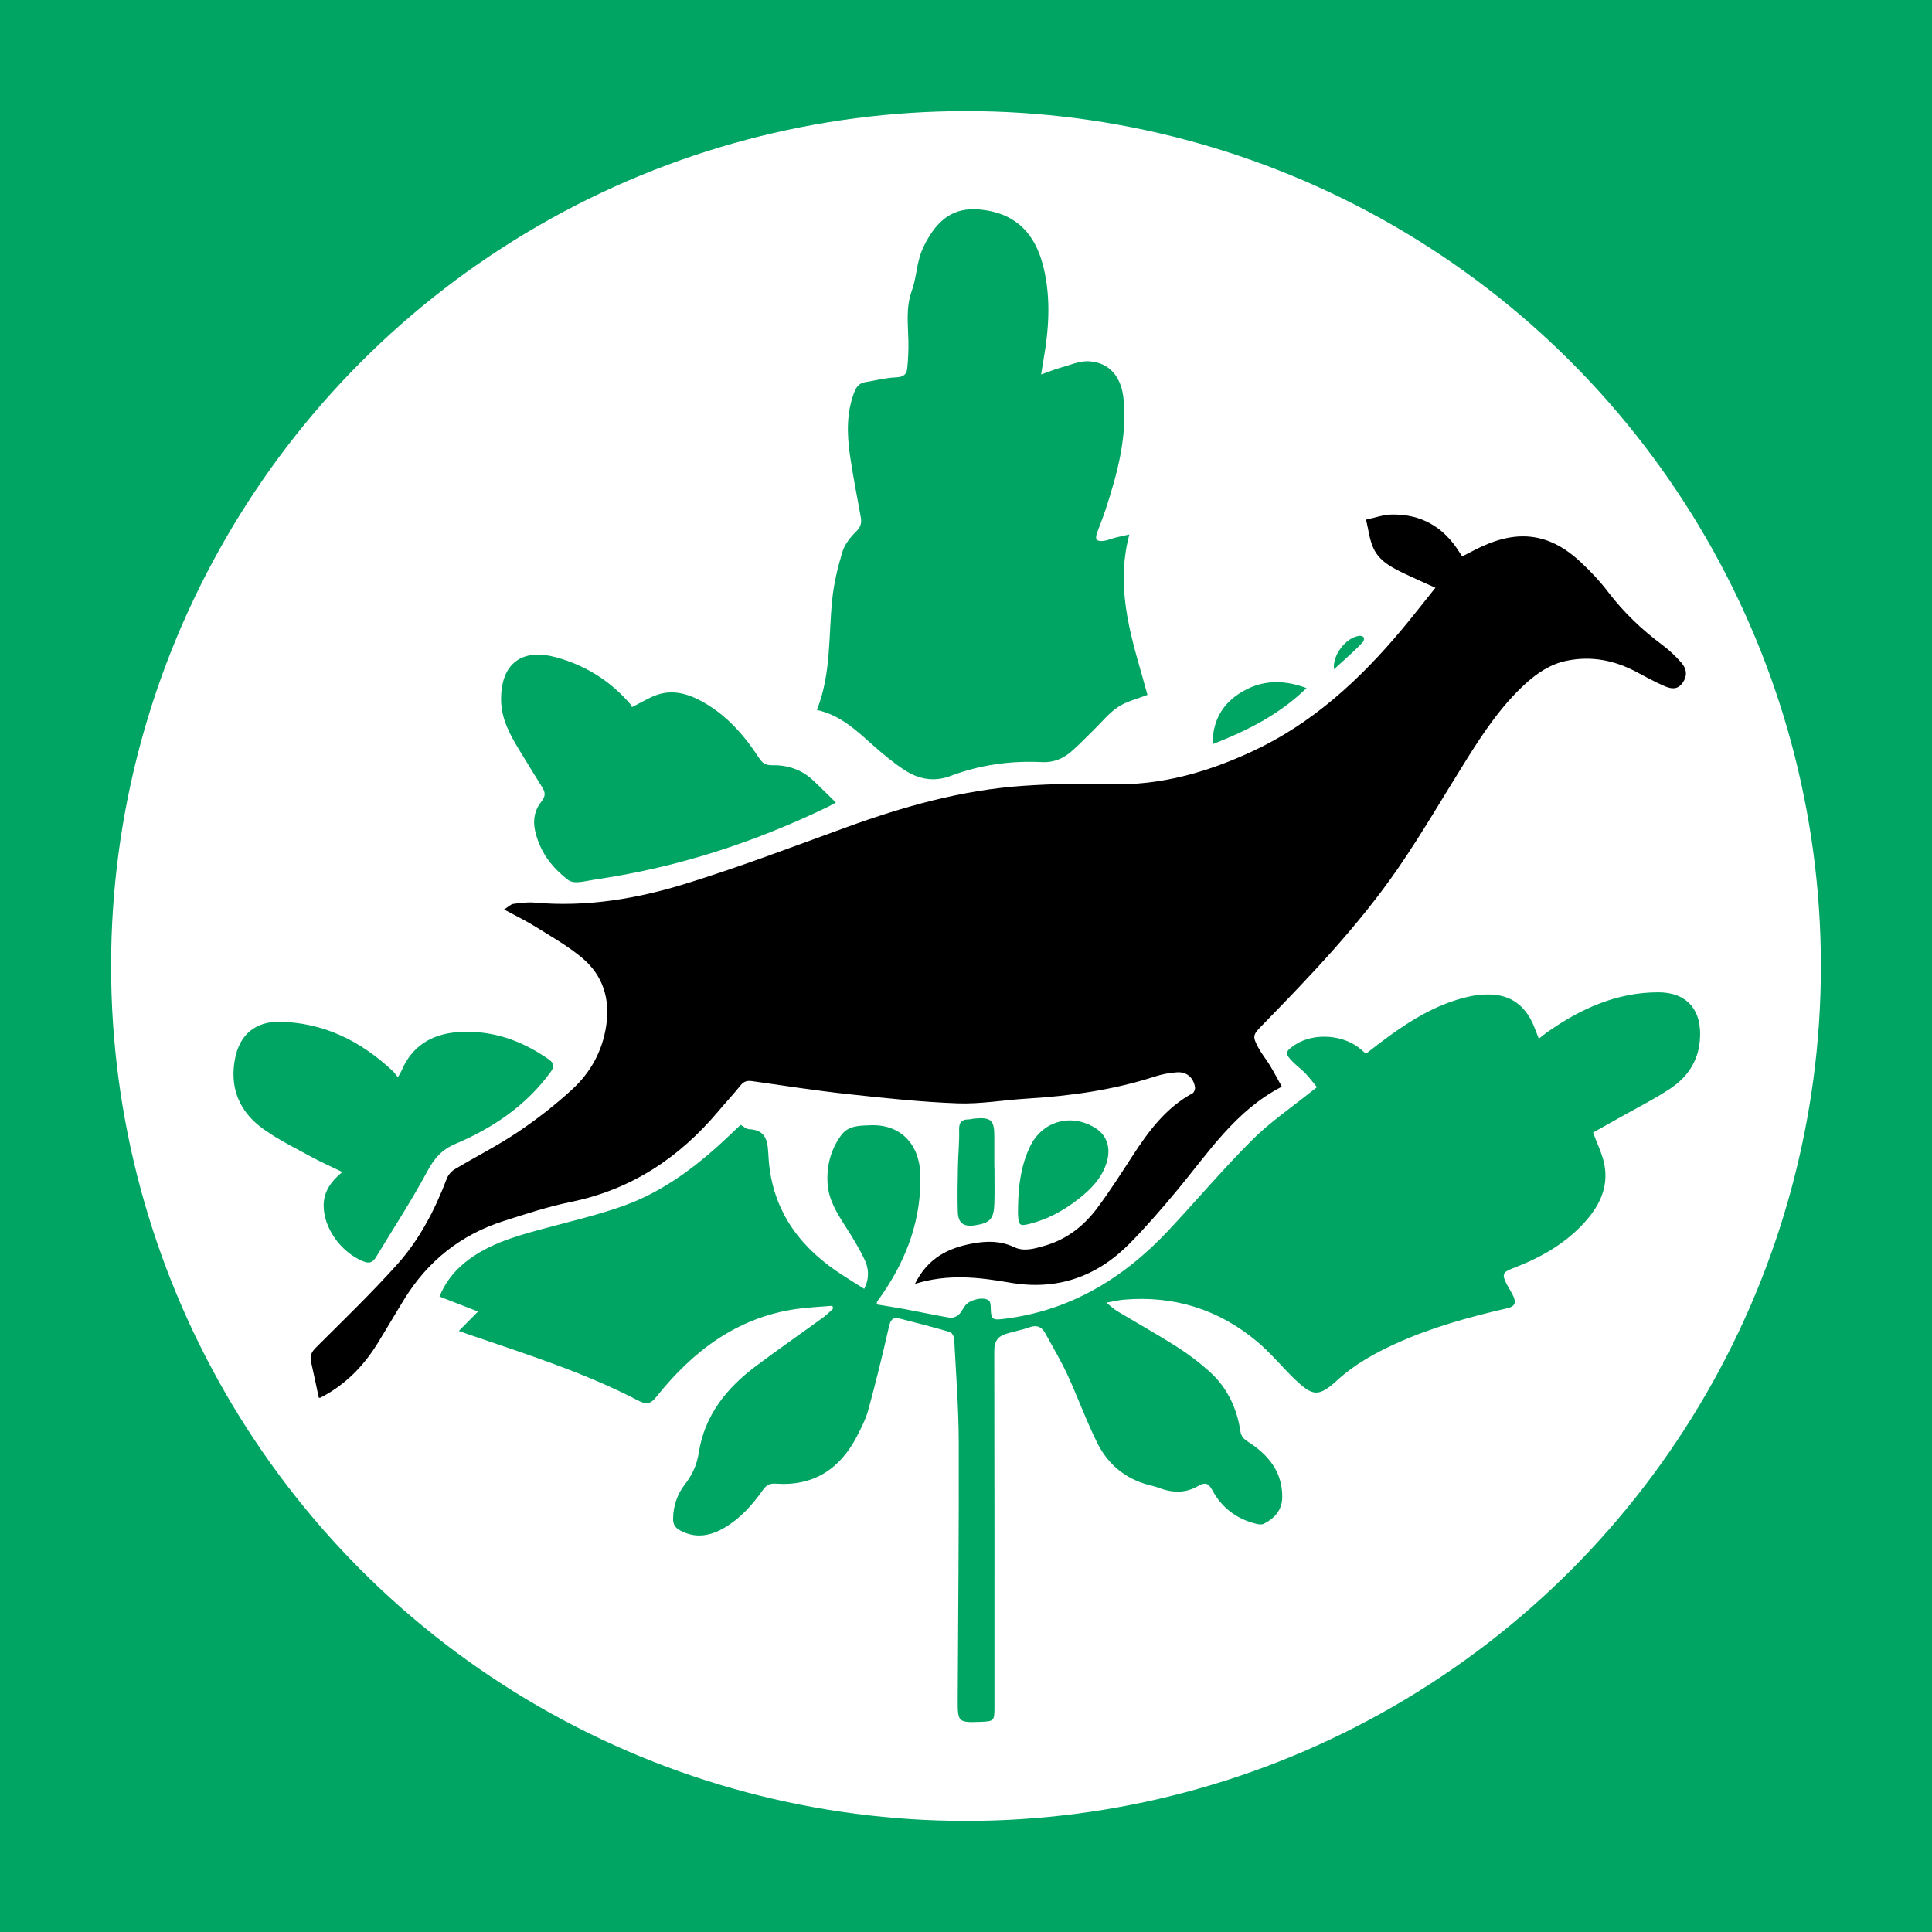
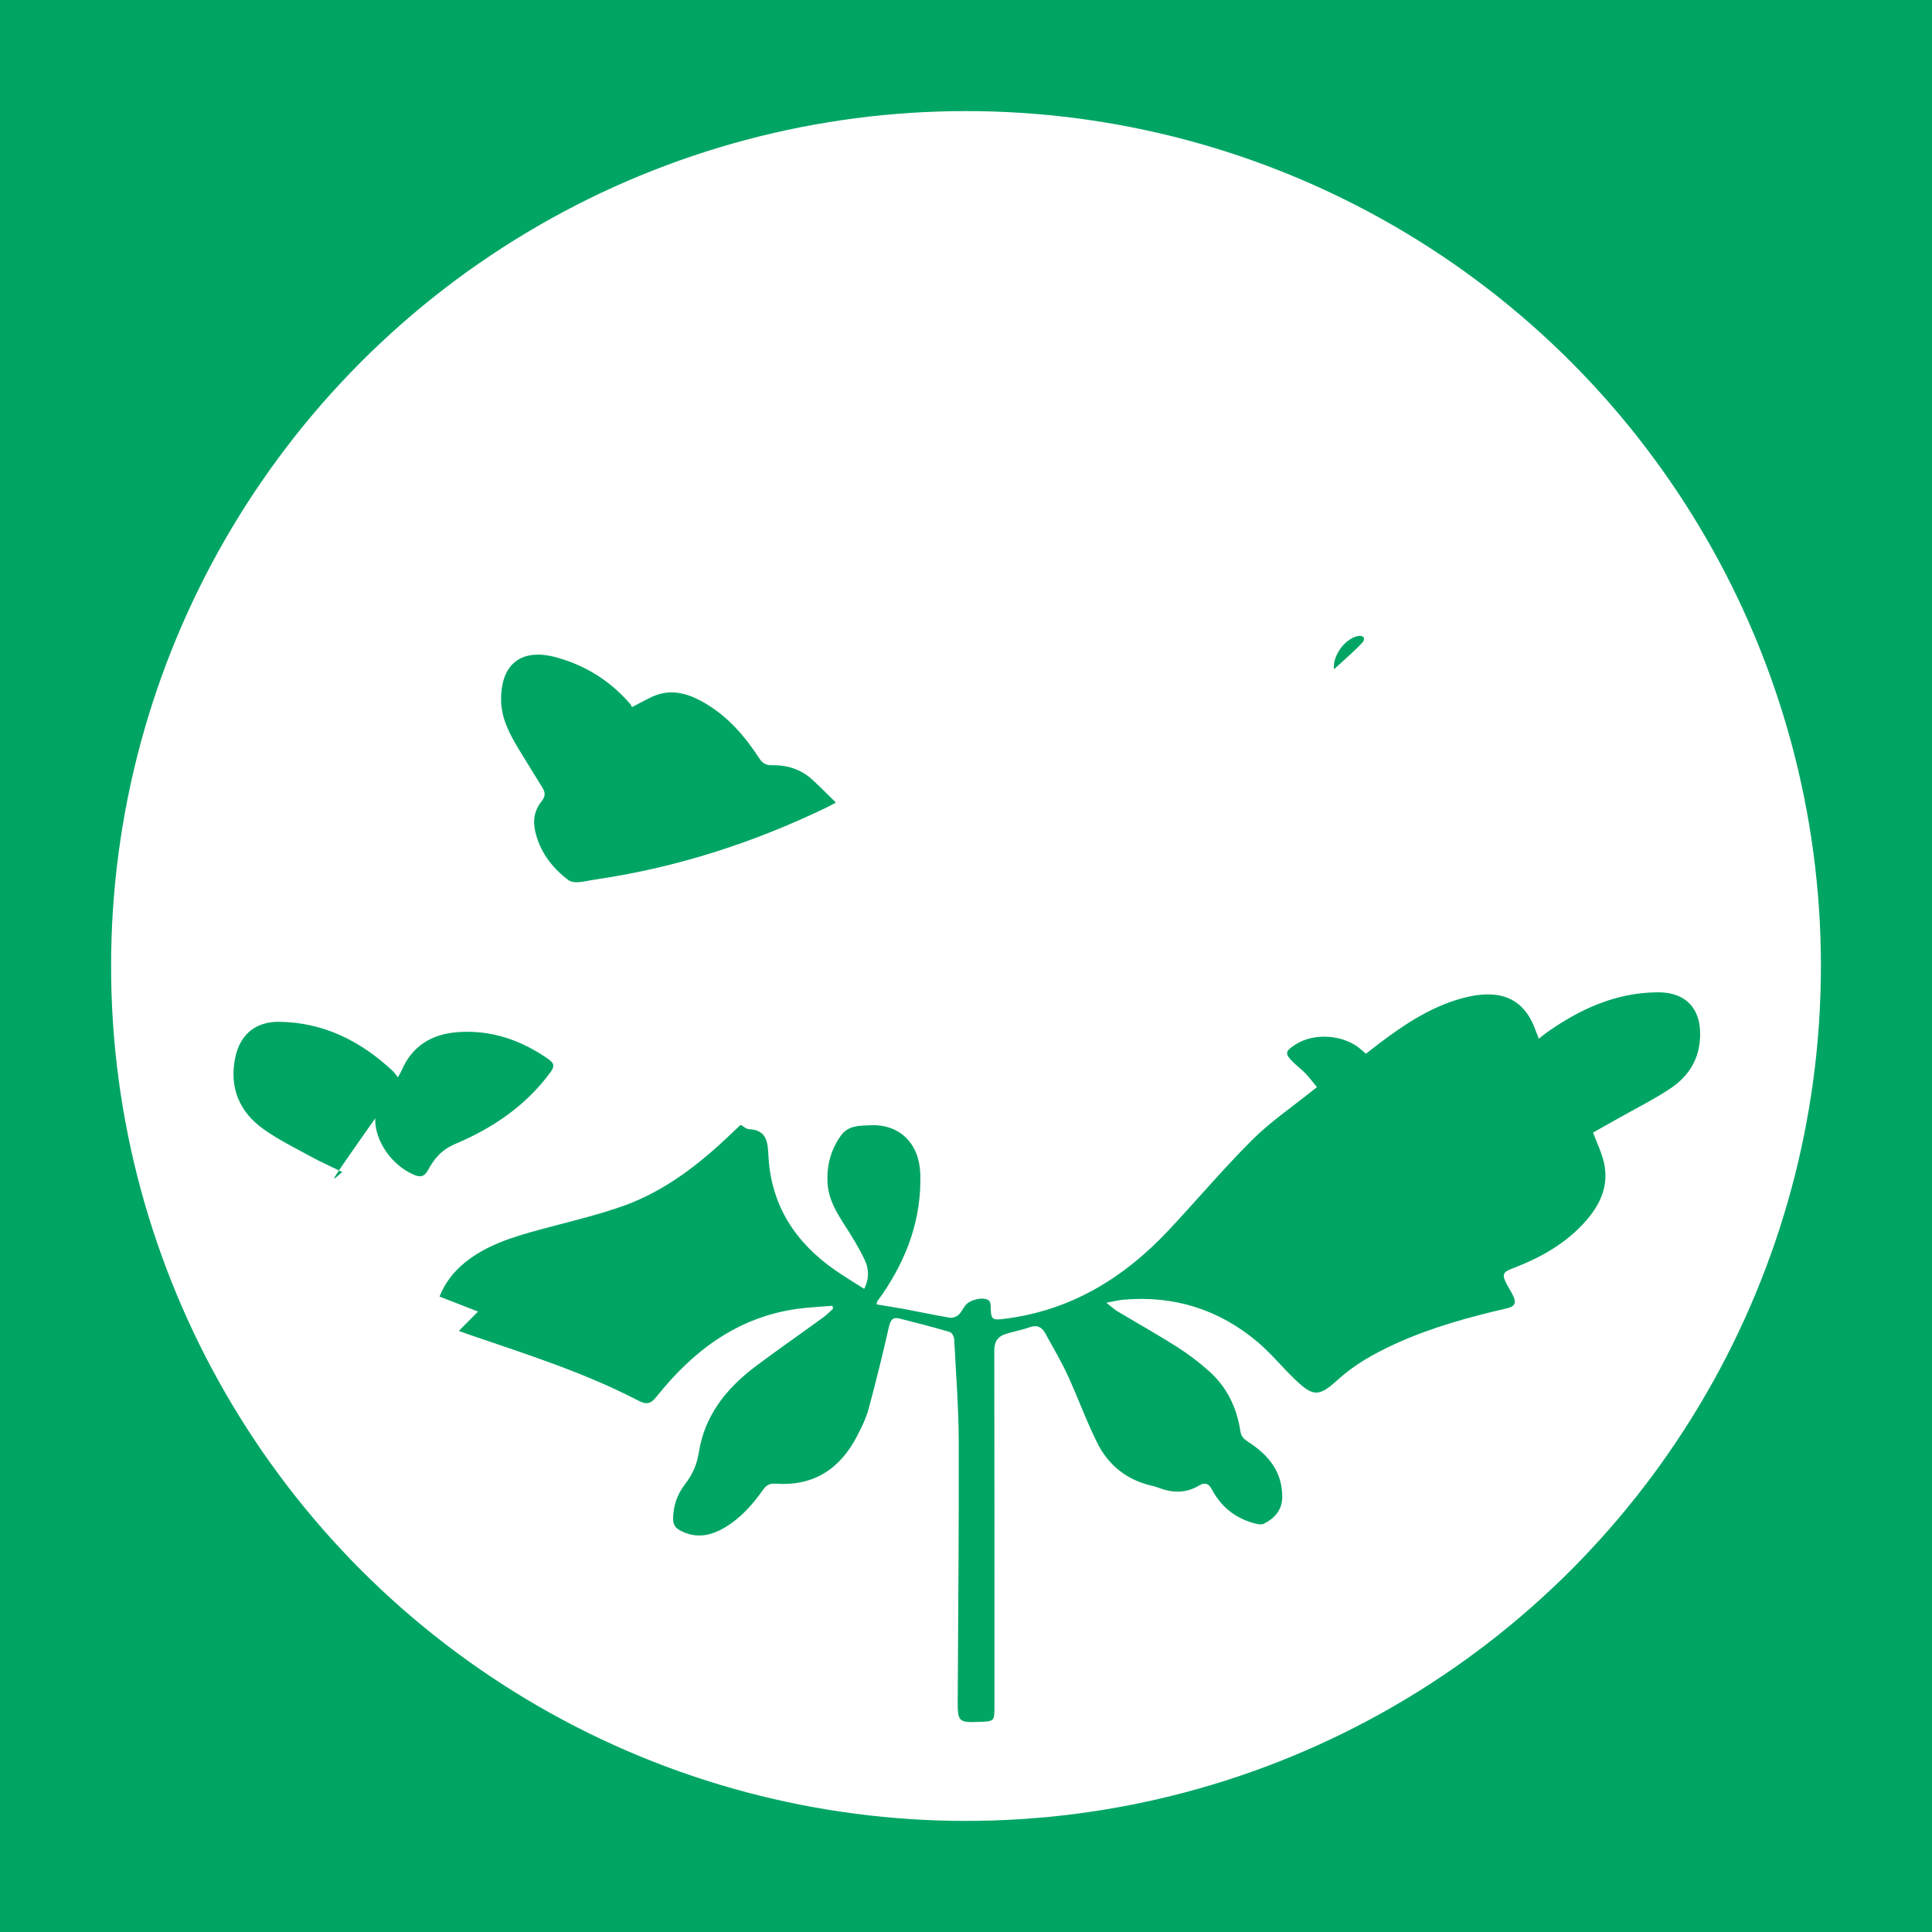
<svg xmlns="http://www.w3.org/2000/svg" version="1.1" x="0px" y="0px" viewBox="0 0 400 400" enable-background="new 0 0 400 400" xml:space="preserve">
  <g id="FONDO">
    <g>
      <rect fill="#00A564" width="400" height="400" />
    </g>
  </g>
  <g id="CIRCULO">
    <circle fill="#FFFFFF" cx="200" cy="200" r="177" />
  </g>
  <g id="PLANTA">
    <g>
      <path fill="#00A564" d="M318.598,215.051c0.71-0.557,1.191-0.971,1.708-1.333c6.932-4.864,14.4-8.279,23.064-8.27    c5.809,0.006,9.153,3.592,8.562,10.056c-0.402,4.396-2.701,7.62-6.191,9.92c-3.41,2.247-7.092,4.083-10.655,6.097    c-1.796,1.015-3.595,2.025-5.259,2.963c0.829,2.236,1.791,4.172,2.256,6.221c1.045,4.607-0.662,8.526-3.636,11.948    c-4.162,4.789-9.529,7.775-15.376,9.992c-1.917,0.727-2.136,1.257-1.162,3.141c0.463,0.895,1.031,1.739,1.445,2.655    c0.579,1.278,0.272,2.057-1.258,2.41c-7.978,1.841-15.86,4.003-23.335,7.433c-4.279,1.964-8.335,4.226-11.861,7.447    c-3.862,3.528-5.076,3.435-8.838-0.185c-2.65-2.55-4.993-5.448-7.802-7.799c-7.969-6.669-17.226-9.56-27.612-8.665    c-1.031,0.089-2.046,0.35-3.586,0.624c0.993,0.784,1.562,1.341,2.227,1.74c4.124,2.475,8.327,4.822,12.385,7.401    c2.344,1.489,4.584,3.196,6.657,5.045c3.68,3.282,5.739,7.535,6.468,12.375c0.179,1.187,0.736,1.682,1.637,2.261    c4.153,2.665,7.063,6.162,7.04,11.412c-0.012,2.686-1.564,4.401-3.823,5.543c-0.404,0.204-1.024,0.128-1.505,0.014    c-4.1-0.975-7.209-3.333-9.183-7.029c-0.803-1.504-1.563-1.59-2.921-0.796c-2.643,1.544-5.413,1.415-8.205,0.34    c-0.658-0.253-1.359-0.396-2.044-0.578c-4.832-1.285-8.408-4.282-10.589-8.641c-2.303-4.603-4.042-9.486-6.205-14.164    c-1.364-2.949-3.044-5.754-4.605-8.611c-0.716-1.31-1.714-1.768-3.236-1.221c-1.609,0.578-3.317,0.874-4.951,1.391    c-1.652,0.523-2.357,1.597-2.353,3.469c0.059,24.609,0.039,49.218,0.039,73.827c0,2.798-0.101,2.902-2.869,3.005    c-4.631,0.173-4.76,0.072-4.739-4.588c0.077-17.771,0.271-35.542,0.212-53.313c-0.024-7.118-0.572-14.235-0.945-21.349    c-0.027-0.518-0.472-1.341-0.886-1.462c-3.46-1.01-6.954-1.91-10.449-2.796c-1.411-0.358-1.86,0.339-2.174,1.723    c-1.297,5.714-2.695,11.408-4.229,17.063c-0.522,1.925-1.443,3.767-2.366,5.552c-3.524,6.818-9,10.416-16.843,9.858    c-1.216-0.087-1.928,0.279-2.634,1.279c-2.17,3.075-4.654,5.879-7.946,7.821c-2.923,1.724-5.937,2.308-9.13,0.63    c-1.059-0.557-1.558-1.23-1.539-2.499c0.04-2.666,0.859-5.04,2.457-7.105c1.517-1.959,2.468-4.012,2.859-6.534    c1.198-7.739,5.774-13.405,11.861-17.956c4.614-3.45,9.345-6.743,14.006-10.131c0.7-0.509,1.297-1.16,1.942-1.745    c-0.047-0.195-0.095-0.39-0.142-0.585c-2.479,0.211-4.976,0.301-7.435,0.654c-12.332,1.77-21.462,8.736-28.987,18.168    c-1.189,1.49-2.04,1.705-3.779,0.8c-11.251-5.858-23.325-9.646-35.271-13.747c-0.543-0.187-1.08-0.393-1.864-0.679    c1.353-1.366,2.553-2.577,3.968-4.006c-2.9-1.128-5.366-2.087-7.979-3.103c1.112-2.783,2.881-5.103,5.213-7.005    c4.49-3.662,9.883-5.292,15.339-6.788c5.766-1.581,11.625-2.907,17.254-4.884c8.965-3.149,16.289-8.942,23.05-15.479    c0.467-0.451,0.948-0.887,1.492-1.396c0.603,0.327,1.148,0.866,1.718,0.893c3.916,0.181,3.884,2.979,4.053,5.786    c0.615,10.183,5.662,17.785,13.885,23.474c1.889,1.307,3.866,2.486,5.921,3.799c1.122-2.19,0.958-4.207,0.094-6.023    c-1.14-2.396-2.539-4.682-3.976-6.919c-1.745-2.718-3.449-5.43-3.684-8.757c-0.26-3.671,0.607-7.062,2.772-10.064    c1.537-2.131,3.967-2.021,6.165-2.106c6.034-0.233,10.051,3.808,10.246,10.073c0.288,9.261-2.737,17.472-7.911,25.004    c-0.335,0.488-0.696,0.959-1.039,1.442c-0.03,0.042-0.016,0.115-0.069,0.58c1.958,0.325,3.953,0.624,5.935,0.994    c3.073,0.574,6.13,1.24,9.212,1.756c0.557,0.093,1.341-0.194,1.776-0.58c0.604-0.536,0.935-1.366,1.457-2.009    c0.966-1.191,3.795-1.826,4.847-0.966c0.371,0.303,0.375,1.165,0.39,1.775c0.05,2.065,0.39,2.294,2.445,2.053    c13.897-1.624,25.035-8.408,34.413-18.426c5.807-6.204,11.301-12.714,17.313-18.708c3.716-3.705,8.139-6.7,12.246-10.013    c0.272-0.219,0.553-0.427,1.109-0.855c-0.811-0.982-1.53-1.958-2.359-2.829c-0.776-0.815-1.697-1.491-2.503-2.28    c-1.865-1.825-1.798-2.306,0.43-3.736c3.94-2.528,10.169-2.02,13.641,1.112c0.26,0.235,0.531,0.458,0.936,0.805    c0.935-0.727,1.846-1.453,2.776-2.155c5.574-4.207,11.378-8.018,18.298-9.62c1.817-0.421,3.781-0.611,5.628-0.423    c3.969,0.404,6.549,2.81,8.052,6.431C317.873,213.155,318.159,213.927,318.598,215.051z" />
    </g>
    <g>
-       <path fill="#00A564" d="M233.817,110.663c-3.187,12.019,0.923,22.712,3.755,33.2c-2.196,0.869-4.38,1.354-6.105,2.518    c-1.935,1.306-3.454,3.227-5.156,4.879c-1.532,1.487-2.998,3.052-4.621,4.433c-1.667,1.418-3.646,2.211-5.9,2.097    c-6.539-0.329-12.893,0.556-19.03,2.879c-3.391,1.283-6.615,0.653-9.507-1.248c-2.369-1.557-4.572-3.401-6.694-5.291    c-3.381-3.012-6.671-6.112-11.436-7.139c2.981-7.462,2.396-15.259,3.182-22.886c0.343-3.328,1.133-6.649,2.106-9.855    c0.473-1.56,1.654-3.035,2.85-4.204c0.97-0.947,1.16-1.829,0.955-2.986c-0.753-4.256-1.631-8.493-2.239-12.769    c-0.62-4.363-0.749-8.74,0.854-12.993c0.432-1.146,1.031-1.97,2.297-2.176c2.148-0.35,4.286-0.916,6.444-0.997    c1.473-0.056,2.145-0.632,2.267-1.881c0.183-1.88,0.277-3.781,0.236-5.669c-0.075-3.485-0.544-6.939,0.708-10.385    c0.82-2.256,0.959-4.751,1.646-7.067c0.449-1.513,1.197-2.982,2.044-4.324c2.985-4.727,6.646-6.193,12.139-5.179    c6.862,1.266,10.137,5.928,11.558,12.228c1.404,6.229,0.972,12.493-0.136,18.729c-0.142,0.801-0.263,1.606-0.484,2.957    c1.582-0.56,2.788-1.066,4.039-1.412c1.918-0.531,3.891-1.425,5.797-1.324c4.367,0.231,6.828,3.252,7.255,7.969    c0.718,7.938-1.341,15.404-3.767,22.812c-0.516,1.576-1.156,3.111-1.718,4.673c-0.506,1.406-0.163,1.898,1.336,1.734    c0.808-0.088,1.582-0.459,2.382-0.663C231.702,111.11,232.543,110.945,233.817,110.663z" />
-     </g>
+       </g>
    <g>
      <path fill="#00A564" d="M130.846,146.396c2.026-1.003,3.597-2.022,5.316-2.581c3.395-1.104,6.571-0.082,9.534,1.612    c4.864,2.782,8.455,6.88,11.461,11.511c0.691,1.065,1.363,1.515,2.684,1.49c3.118-0.06,5.992,0.843,8.342,2.991    c1.614,1.475,3.14,3.045,4.876,4.738c-0.722,0.389-1.21,0.677-1.719,0.923c-15.261,7.381-31.215,12.545-48.016,15.002    c-1.23,0.18-2.448,0.491-3.682,0.573c-0.66,0.044-1.495-0.072-1.992-0.453c-3.44-2.635-5.938-5.914-6.877-10.27    c-0.488-2.265-0.053-4.31,1.347-6.025c0.861-1.055,0.785-1.86,0.172-2.853c-1.621-2.627-3.257-5.246-4.855-7.887    c-1.915-3.165-3.661-6.404-3.692-10.247c-0.062-7.469,4.205-10.812,11.44-8.818c6.04,1.665,11.176,4.865,15.281,9.644    C130.66,145.97,130.772,146.265,130.846,146.396z" />
    </g>
    <g>
-       <path fill="#00A564" d="M70.863,242.654c-2.453-1.197-4.565-2.129-6.581-3.234c-3.274-1.794-6.654-3.466-9.687-5.616    c-5.051-3.58-7.152-8.624-5.904-14.78c0.985-4.859,4.252-7.558,9.2-7.473c9.175,0.157,16.823,4.007,23.418,10.183    c0.34,0.319,0.596,0.727,1.062,1.305c0.357-0.641,0.605-1.003,0.773-1.399c2.163-5.087,6.249-7.534,11.526-7.938    c6.957-0.532,13.21,1.612,18.895,5.598c1.216,0.853,1.265,1.509,0.405,2.687c-5.066,6.941-11.931,11.547-19.674,14.839    c-2.837,1.206-4.375,2.974-5.8,5.633c-3.271,6.105-7.088,11.917-10.666,17.858c-0.657,1.092-1.399,1.331-2.638,0.829    c-4.661-1.886-8.298-7.028-8.18-11.748C67.08,246.652,68.514,244.609,70.863,242.654z" />
+       <path fill="#00A564" d="M70.863,242.654c-2.453-1.197-4.565-2.129-6.581-3.234c-3.274-1.794-6.654-3.466-9.687-5.616    c-5.051-3.58-7.152-8.624-5.904-14.78c0.985-4.859,4.252-7.558,9.2-7.473c9.175,0.157,16.823,4.007,23.418,10.183    c0.34,0.319,0.596,0.727,1.062,1.305c0.357-0.641,0.605-1.003,0.773-1.399c2.163-5.087,6.249-7.534,11.526-7.938    c6.957-0.532,13.21,1.612,18.895,5.598c1.216,0.853,1.265,1.509,0.405,2.687c-5.066,6.941-11.931,11.547-19.674,14.839    c-2.837,1.206-4.375,2.974-5.8,5.633c-0.657,1.092-1.399,1.331-2.638,0.829    c-4.661-1.886-8.298-7.028-8.18-11.748C67.08,246.652,68.514,244.609,70.863,242.654z" />
    </g>
    <g>
-       <path fill="#00A564" d="M210.782,249.62c0.079-4.238,0.628-8.396,2.482-12.262c2.563-5.345,8.676-6.975,13.671-3.707    c2.25,1.472,3.077,4.019,2.222,6.913c-0.972,3.29-3.241,5.617-5.84,7.652c-3.06,2.396-6.418,4.25-10.227,5.192    c-1.902,0.471-2.173,0.286-2.301-1.652C210.743,251.048,210.782,250.333,210.782,249.62z" />
-     </g>
+       </g>
    <g>
-       <path fill="#00A564" d="M205.891,241.651c0,2.494,0.057,4.99-0.014,7.482c-0.094,3.248-0.916,4.11-4.11,4.57    c-2.287,0.33-3.393-0.471-3.467-2.839c-0.099-3.145-0.028-6.297,0.032-9.444c0.047-2.491,0.313-4.983,0.241-7.468    c-0.045-1.565,0.487-2.197,1.983-2.196c0.411,0,0.819-0.149,1.232-0.183c3.401-0.284,4.075,0.325,4.075,3.66    c0,2.139,0,4.279,0,6.418C205.872,241.651,205.881,241.651,205.891,241.651z" />
-     </g>
+       </g>
    <g>
-       <path fill="#00A564" d="M251.038,154.084c0.024-4.685,1.88-8.097,5.482-10.458c4.301-2.819,8.91-3.072,13.986-1.162    C264.844,147.968,258.251,151.263,251.038,154.084z" />
-     </g>
+       </g>
    <g>
      <path fill="#00A564" d="M276.19,138.563c-0.354-2.936,2.504-6.618,5.247-6.921c0.299-0.033,0.768,0.1,0.901,0.315    c0.13,0.211,0.044,0.725-0.141,0.932c-0.706,0.788-1.474,1.523-2.249,2.246C278.75,136.253,277.528,137.345,276.19,138.563z" />
    </g>
  </g>
  <g id="ALCE">
-     <path d="M189.433,265.816c2.631-5.349,6.902-7.454,11.972-8.375c2.909-0.528,5.761-0.569,8.538,0.755   c2.085,0.994,4.205,0.322,6.263-0.256c4.592-1.29,8.184-4.099,10.974-7.839c2.589-3.47,4.923-7.134,7.284-10.769   c3.328-5.123,6.902-9.98,12.447-12.979c0.313-0.169,0.562-0.854,0.503-1.247c-0.298-1.968-1.695-3.226-3.704-3.102   c-1.579,0.097-3.185,0.416-4.693,0.903c-8.598,2.78-17.447,4.009-26.429,4.548c-4.791,0.288-9.591,1.155-14.357,0.978   c-7.58-0.282-15.15-1.095-22.698-1.916c-6.609-0.719-13.185-1.737-19.768-2.679c-1.048-0.15-1.751,0.014-2.444,0.881   c-1.484,1.855-3.118,3.589-4.65,5.407c-8.102,9.622-18.018,16.189-30.518,18.732c-4.694,0.955-9.287,2.474-13.863,3.934   c-8.842,2.82-15.694,8.26-20.571,16.159c-1.872,3.032-3.656,6.118-5.528,9.15c-2.663,4.313-6.042,7.932-10.456,10.511   c-0.461,0.269-0.932,0.521-1.408,0.762c-0.092,0.047-0.227,0.007-0.325,0.007c-0.531-2.477-1.039-4.962-1.603-7.434   c-0.279-1.224,0.099-2.039,1.008-2.947c5.672-5.664,11.458-11.232,16.808-17.191c4.631-5.158,7.829-11.302,10.295-17.804   c0.284-0.748,0.942-1.509,1.631-1.922c4.329-2.594,8.863-4.873,13.043-7.684c3.974-2.672,7.798-5.648,11.319-8.89   c3.782-3.482,6.214-7.893,7.003-13.114c0.85-5.625-0.681-10.485-5.006-14.098c-2.937-2.454-6.334-4.371-9.597-6.415   c-1.948-1.22-4.035-2.22-6.54-3.581c0.874-0.547,1.364-1.081,1.919-1.158c1.462-0.205,2.968-0.399,4.427-0.267   c10.72,0.968,21.163-0.796,31.283-3.928c11.211-3.47,22.203-7.658,33.241-11.67c11.881-4.318,23.974-7.729,36.635-8.585   c5.922-0.4,11.888-0.522,17.82-0.333c10.494,0.334,20.214-2.449,29.572-6.791c12.394-5.751,22.187-14.764,30.864-25.107   c2.36-2.813,4.61-5.719,7.065-8.776c-2.157-0.98-4.097-1.828-6.008-2.737c-2.646-1.259-5.411-2.556-6.75-5.285   c-0.905-1.845-1.097-4.039-1.607-6.078c1.766-0.37,3.527-1.023,5.3-1.059c6.08-0.124,10.725,2.561,13.965,7.696   c0.186,0.295,0.38,0.584,0.635,0.976c1.348-0.685,2.633-1.386,3.958-2.003c7.866-3.658,14.334-2.691,20.637,3.225   c1.987,1.865,3.894,3.867,5.54,6.033c3.271,4.302,7.105,7.964,11.435,11.168c1.373,1.016,2.62,2.243,3.763,3.519   c1.121,1.251,1.388,2.685,0.312,4.225c-1.089,1.558-2.498,1.23-3.816,0.656c-1.955-0.851-3.833-1.883-5.717-2.889   c-4.558-2.434-9.342-3.383-14.462-2.336c-3.383,0.692-6.115,2.541-8.598,4.81c-4.923,4.498-8.588,9.984-12.103,15.578   c-4.707,7.491-9.131,15.175-14.136,22.46c-8.206,11.945-18.224,22.384-28.316,32.732c-1.864,1.911-1.944,2.198-0.649,4.607   c0.672,1.248,1.603,2.354,2.339,3.572c0.85,1.407,1.615,2.866,2.483,4.423c-9.61,4.961-15.169,13.629-21.643,21.406   c-3.152,3.786-6.377,7.534-9.835,11.038c-6.837,6.927-15.073,9.826-24.832,8.13C202.687,264.439,196.252,263.684,189.433,265.816z" />
-   </g>
+     </g>
</svg>